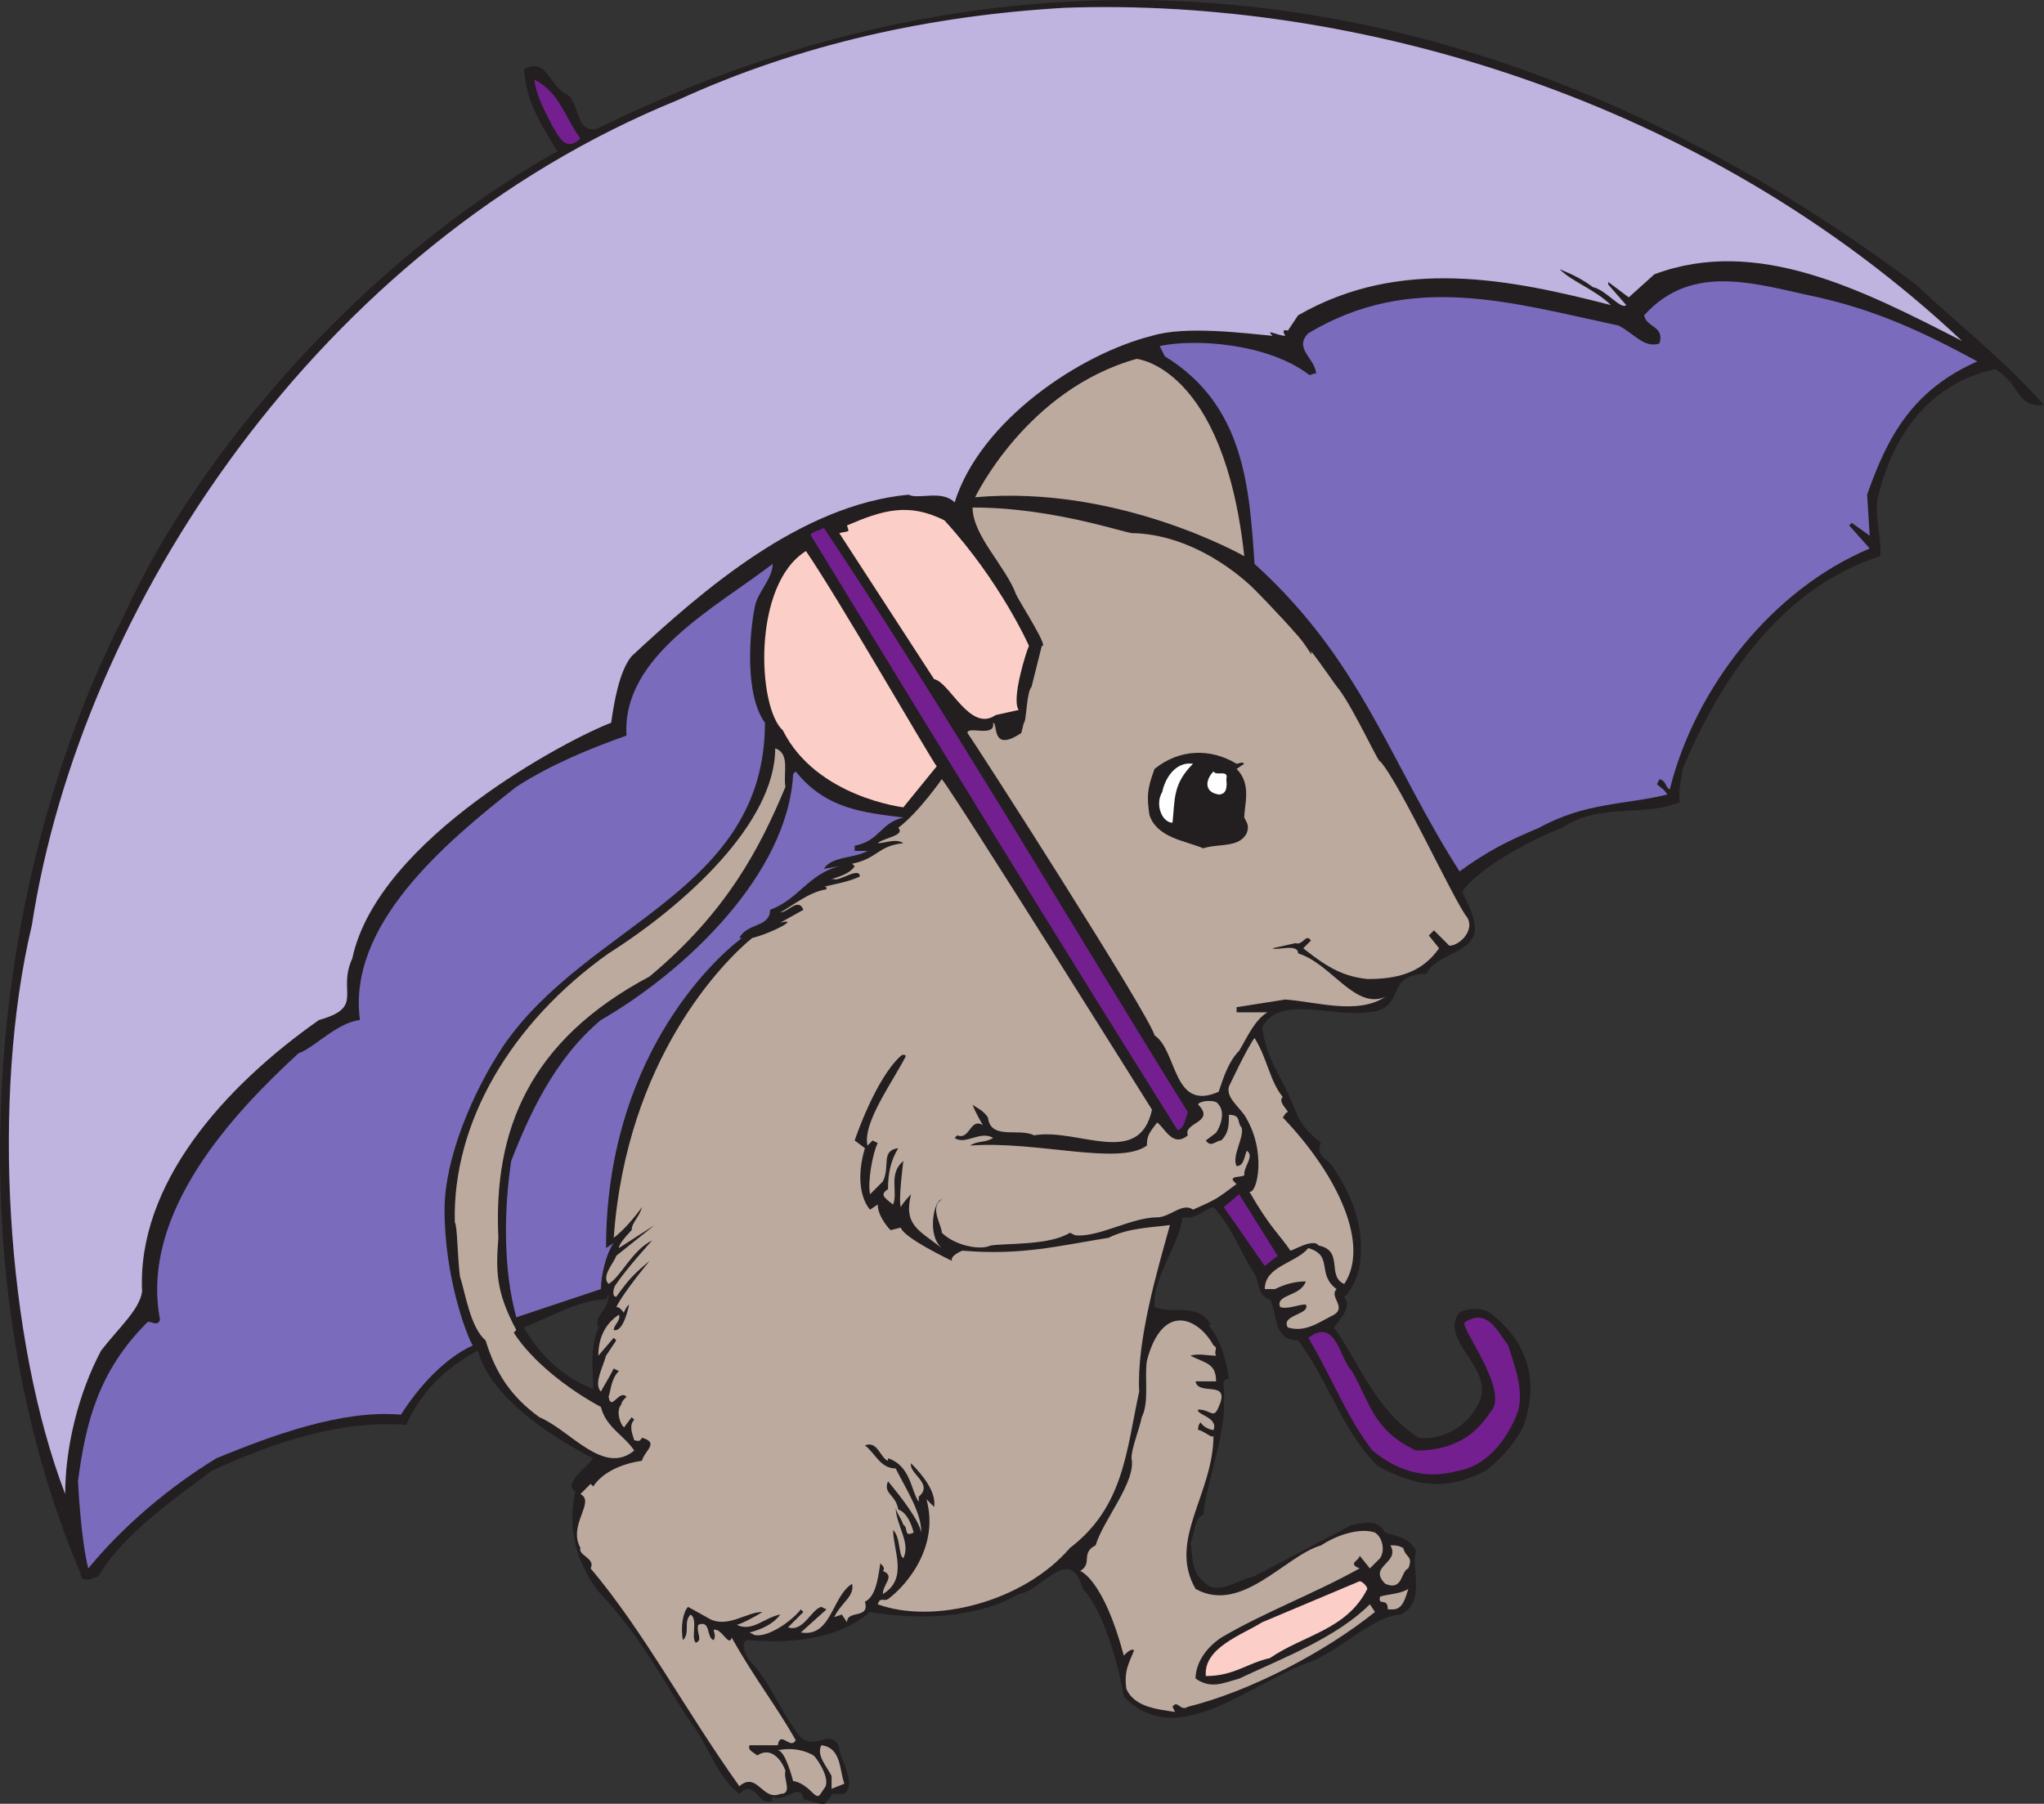
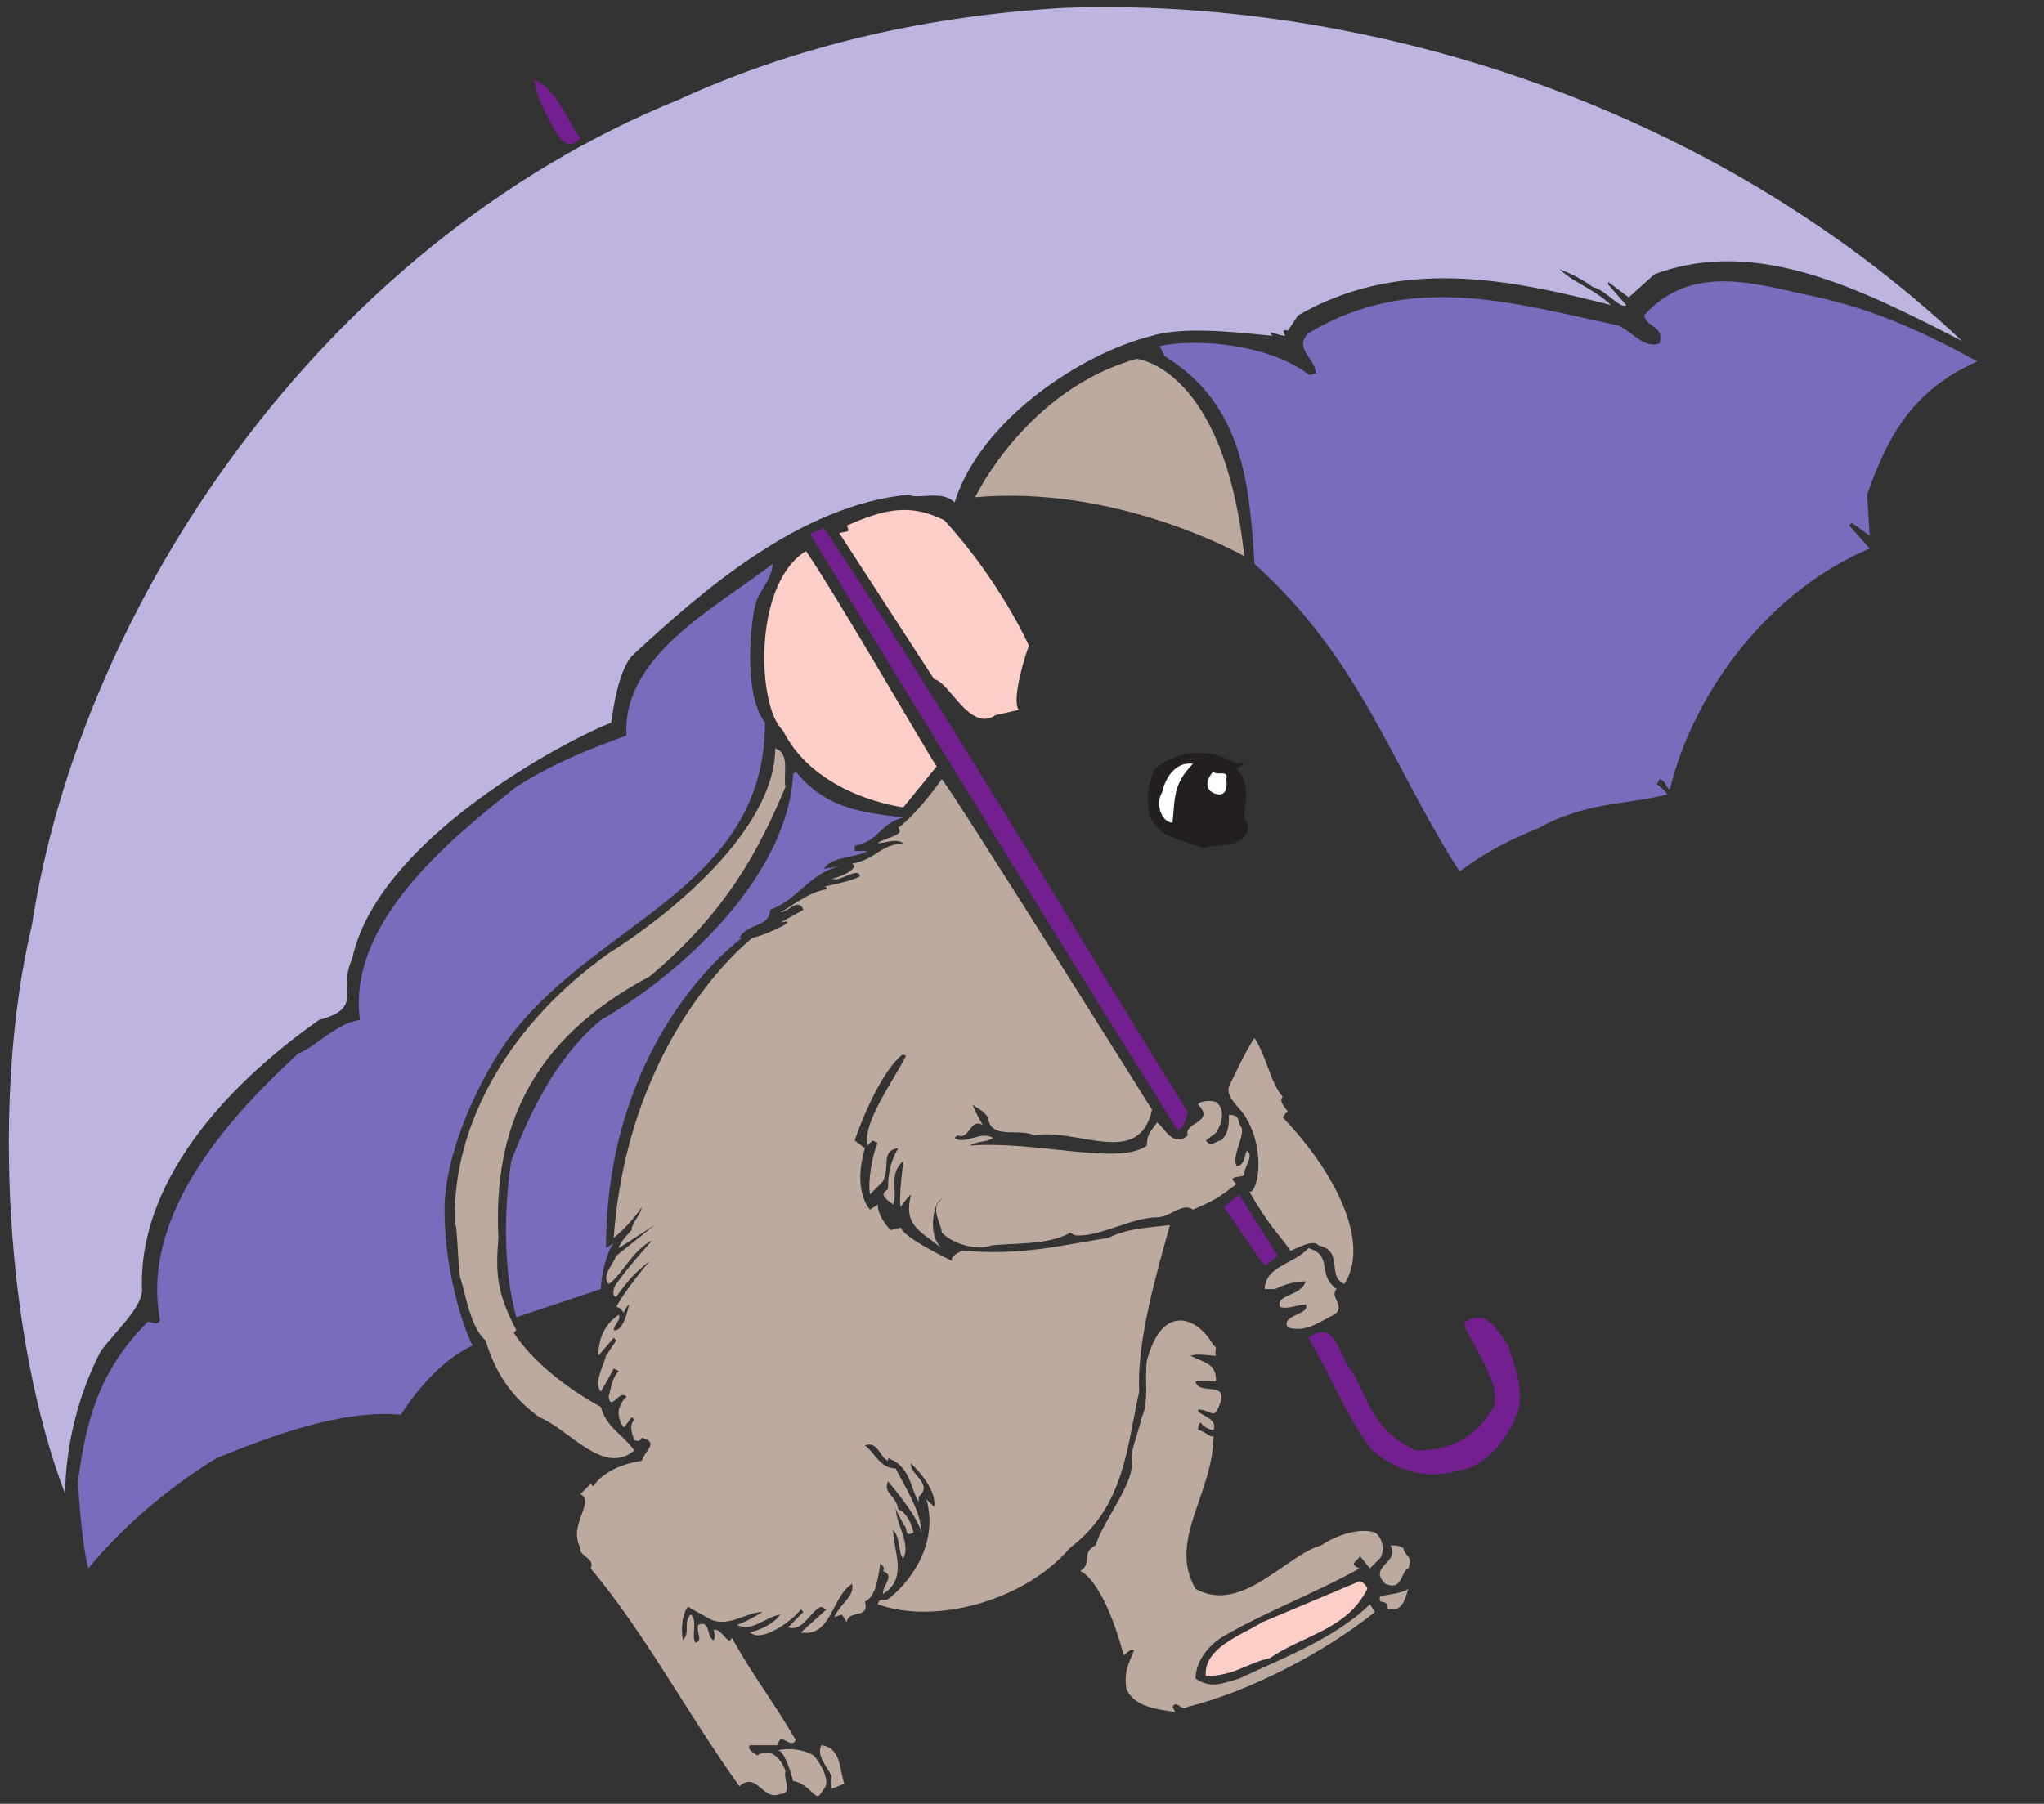
<svg xmlns="http://www.w3.org/2000/svg" width="598.074" height="527.921">
  <rect width="100%" height="100%" fill="#333333" stroke="none" />
-   <path fill="#231f20" fill-rule="evenodd" d="M560.574 83.28c-120-90-255-109.5-384-46.5-8.25 4.5-6.75-6.75-10.5-9-5.25-2.25-6-11.25-12.75-7.5.75 9 3.75 14.25 9.75 24-56.25 31.5-105 87.75-126.75 135.75-42.75 84-48.75 195.75-12.75 280.5 0 2.25 2.25 2.25 5.25.75 7.5-12.75 23.25-23.25 33-30.75 18-8.25 37.5-15 57-13.5 4.5-9.75 11.25-16.5 21-21.75 3.75 14.25 23.25 26.25 33.75 31.5-1.5 2.25-9 7.5-5.25 9.75-2.25 10.5 0 20.25 6.75 29.25 12.75 13.5 18 24.75 27 38.25 5.25 6.75 7.5 15.75 14.25 21 4.5-4.5 5.25 3 9 2.25 1.5 0 0 0 .75-1.5 3 2.25 8.25-4.5 9 .75 2.25.75 6.75 2.25 6.75.75.75-.75 1.5-1.5 1.5-2.25h3.75c3.75-3-1.5-10.5-1.5-13.5-2.25-6-6.75.75-11.25-3-6-7.5-9-16.5-15-22.5-.75-.75-3-5.25-.75-6 10.5.75 25.5.75 36-8.25 12.75 2.25 30.75 2.25 43.5-5.25 6.75-.75 15-15 18.75-1.5 6 6 10.5 22.5 12 31.5 15.75 16.5 37.5-4.5 55.5-10.5 9.75-4.5 17.25-12.75 25.5-13.5 7.5-3.75 3-12.75 4.5-18.75-2.25-3.75-4.5-3.75-9-5.25-2.25-3.75-5.25-3-9.75-2.25l-28.5 15c-6 1.5-11.25 6-15 1.5-3.75-3-3-8.25-3.75-11.25 1.5-3 .75-6.75 3.75-8.25 1.5-12 6.75-23.25 6-34.5.75-1.5-1.5-5.25 1.5-5.25-.75-5.25-2.25-11.25-6-15.75h.75c-3.75-6.75-11.25-3-16.5-5.25-.75-8.25 6.75-17.25 8.25-26.25 3.75.75 6-2.25 9-3 6 6.75 7.5 12.75 12 19.5 1.5 2.25.75 6.75 4.5 7.5 2.25 3.75.75 12 8.25 12 9 12 12.75 26.25 23.25 36.75 11.25 6 19.5 7.5 31.5 1.5 5.25-3.75 11.25-11.25 12-15.75 3-10.5.75-21-9-29.25-3-3-6.75-3-10.5-1.5-6.75 9 12.75 17.25 4.5 28.5-3 5.25-9.75 9-16.5 8.25-12.75-8.25-17.25-21.75-24.75-32.25 2.25-3 5.25-6 3-9 2.25-1.5 4.5-7.5 4.5-9 1.5-10.5-1.5-19.5-7.5-28.5-.75-2.25-6-3.75-3.75-7.5-4.5-3.75-6-5.25-8.25-11.25-3.75-9-7.5-12.75-9-22.5 4.5-9.75 21-3 30.75-4.5 12-.75 4.5-11.25 17.25-11.25 3-6 13.5-6 14.25-12.75 0-3.75-1.5-6.75-3.75-11.25 4.5-6.75 19.5-15 29.25-18.75 11.25-7.5 23.25-3 34.5-7.5-.75-3 .75-8.25.75-9.75 10.5-24.75 27.75-52.5 57.75-62.25.75-3.75-1.5-11.25-.75-16.5 3.75-16.5 13.5-33.75 34.5-38.25 7.5 4.5 6 11.25 14.25 10.5-11.25-12.75-25.5-24-37.5-35.25m-384 303c-4.5 6-3 14.25-3 20.25-9.75-3.75-16.5-11.25-20.25-18 7.5-3 16.5-8.25 24-8.25l.75-1.5c0 5.25-4.5 6-3 9.75l1.5-2.25c.75-.75 2.25-1.5 3-2.25l-3 2.25" />
  <path fill="#bcaa9f" fill-rule="evenodd" d="M240.324 510.78c6 .75 5.25 7.5 6.75 11.25l-3.75 1.5v-3.75c-1.5-3-4.5-6-3-9" />
  <path fill="#bfb3e0" fill-rule="evenodd" d="M574.074 99.78c-29.25-15-60-30.75-90-19.5l-7.5 6.75-6-4.5v.75l5.25 6c-1.5 1.5-6-4.5-9.75-5.25-3-2.25-6-3.75-9.75-5.25 3.75 3.75 10.5 6 15 10.5-29.25-7.5-61.5-14.25-91.5 3l-3 4.5c-2.25-.75-.75 1.5-.75 1.5-2.25 0-6-2.25-3.75 0-8.25-.75-25.5-3-35.25 0-21 5.25-50.25 24.75-57.75 48.75-3.75-3.75-10.5-.75-13.5-2.25-31.5 3-60 27.75-81 47.25-3.75 4.5-5.25 14.25-6 19.5-12 4.5-68.25 33.75-75.75 69-4.5 9.75 3.75 14.25-9.75 18-27.75 19.5-53.25 48-51.75 79.5-.75 5.25-6.75 10.5-12 17.25-6.75 12.75-10.5 28.5-10.5 42-17.25-45-21.75-116.25-9.75-166.5 14.25-93 84-198.75 189-241.5 36-16.5 74.25-24.75 113.25-27 84.75-3 186.75 26.25 262.5 97.5" />
  <path fill="#741f90" fill-rule="evenodd" d="M169.824 40.53c-4.5 4.5-6.75-1.5-8.25-3.75-2.25-4.5-4.5-8.25-5.25-13.5 7.5 3.75 9 11.25 13.5 17.25" />
  <path fill="#7a6bbd" fill-rule="evenodd" d="M578.574 105.78c-18.75 8.25-26.25 21.75-32.25 39l.75 12-5.25-3.75-.75.75 6 6.75c-28.5 12-51 40.5-58.5 70.5-1.5-.75-.75-2.25-3-3l-.75 1.5c.75.75 2.25 1.5 3 3-12 3-24 2.25-37.5 9.75-9 3.75-15 6.75-23.25 12.75-20.25-31.5-28.5-61.5-60-90-1.5-22.5-3-46.5-26.25-60.75l-1.5-3c10.5-2.25 31.5-.75 43.5 8.25.75.75 1.5-.75 2.25 0 0-4.5-6.75-7.5-2.25-12 30-18 59.25-9 90.75-2.25 4.5 2.25 7.5 6.75 12 5.25 1.5-5.25-3.75-4.5-4.5-8.25 14.25-15.75 33-9 51-5.25 16.5 3.75 30 9.75 46.5 18.75" />
-   <path fill="#bcaa9f" fill-rule="evenodd" d="M331.824 156.03c20.25.75 35.25 16.5 35.25 16.5 5.25 5.25 12.75 13.5 11.25 12 4.5 4.5 6 9 5.25 6 3 3.75 7.5 10.5 8.25 11.25 4.5 6 12 22.5 12 21 6 6.75 21.75 41.25 25.5 45.75 2.25 3.75-2.25 8.25-5.25 8.25l-4.5-4.5-1.5 1.5 3 3.75c-5.25 7.5-12.75 9-21 9-6.75-.75-11.25-3-18.75-9l2.25-2.25c-1.5-2.25-2.25 1.5-4.5.75l-6.75 1.5c1.5.75 7.5-1.5 7.5 1.5 9.75 3 16.5 16.5 25.5 12.75-8.25 5.25-19.5 1.5-29.25.75l-14.25 2.25v1.5h9c-3.75 2.25-6 7.5-8.25 11.25-3 3-4.5 7.5-6 12-13.5 6-12-12-18.75-16.5-1.5-6-52.5-85.5-54.75-88.5 0-2.25 8.25 1.5 7.5-3 1.5 0-.75 9 8.25 3l.75-3c.75 0 .75-9 2.25-10.5l3-12c2.25.75-6-12-7.5-15-3-8.25-12.75-17.25-12.75-25.5 24.75 0 46.5 8.25 47.25 7.5" />
  <path fill="#fccec8" fill-rule="evenodd" d="M276.324 152.28c16.5 18 24.75 36.75 24.75 36.75-.75 1.5-5.25 15.75-3 18.75l-6.75 1.5c-7.5 5.25-13.5-9.75-18-10.5l-27.75-42.75c3-.75 3 0 2.25-2.25 10.5-4.5 18-6.75 28.5-1.5" />
  <path fill="#741f90" fill-rule="evenodd" d="M347.574 325.53c-.75 1.5-.75 4.5-3 5.25-35.25-56.25-73.5-118.5-107.25-174-.75-.75 2.25-1.5 3.75-2.25 36 54 72 115.5 106.5 171" />
  <path fill="#7a6bbd" fill-rule="evenodd" d="M130.074 354.03c0-15 8.25-34.5 17.25-48 24.75-36 76.5-45 76.5-94.5-6-8.25-4.5-26.25-3-33.75.75-4.5 5.25-8.25 5.25-12.75-16.5 12.75-44.25 27-42.75 50.25-10.5 3.75-21.75 8.25-32.25 15-21 16.5-49.5 40.5-45.75 68.25-6.75.75-13.5 8.25-18 9.75-18.75 17.25-46.5 46.5-40.5 78-.75 2.25-3 0-3.75.75-14.25 14.25-18 29.25-20.25 46.5 0 0 .75 16.5 3 25.5 10.5-12.75 24-24 37.5-32.25 16.5-6.75 36.75-14.25 54-12.75 5.25-8.25 12.75-16.5 21-20.25-1.5-2.25-8.25-19.5-8.25-39.75" />
  <path fill="#bcaa9f" fill-rule="evenodd" d="M226.824 219.03c0 21.75-26.25 45.75-48.75 60-28.5 20.25-45.75 49.5-45 78.75.75.75.75 9.75 1.5 15.75 1.5 4.5 3 15 7.5 18.75 3 9.75 7.5 16.5 15.75 22.5 9 3.75 18.75 17.25 27.75 9.75-3-4.5-8.25-6.75-9.75-12.75-9.75-5.25-20.25-13.5-25.5-21.75l.75-.75c-6-11.25-6-17.25-5.25-27-1.5-31.5 9-57.75 44.25-76.5 22.5-18.75 32.25-37.5 39.75-55.5-.75-3.75 1.5-9.75-3-11.25" />
  <path fill="#fccec8" fill-rule="evenodd" d="m274.074 224.28-9.75 12s-25.5-3-35.25-22.5c-7.5-6.75-9-42.75 6.75-52.5 9.75 14.25 36 60 38.25 63" />
  <path fill="#7a6bbd" fill-rule="evenodd" d="M225.324 266.28c8.25-3 11.25-10.5 20.25-12.75l-4.5.75c2.25-3.75 9-3 12.75-5.25h-3.75v-1.5c7.5-1.5 7.5-6.75 14.25-8.25-11.25-1.5-22.5-2.25-31.5-13.5l-.75.75c-1.5 29.25-31.5 57.75-56.25 72-13.5 11.25-21 27.75-26.25 41.25-2.25 15-2.25 32.25 1.5 45.75l24.75-8.25c0-3.75 1.5-10.5 3.75-13.5l-2.25 1.5c0-54.75 30.75-84 39.75-90.75h-.75c2.25-4.5 9-3 9-8.25" />
  <path fill="#bcaa9f" fill-rule="evenodd" d="M364.824 336.78c-.75 1.5-.75 4.5-3 4.5-1.5-3 2.25-8.25 1.5-11.25-1.5-1.5 0-3.75-3.75-3.75 0 3 0 5.25-2.25 7.5-1.5 0-3 2.25-4.5 0l3-2.25c1.5-2.25 3-6.75 0-9-2.25-.75-5.25 0-5.25.75 5.25 5.25-4.5 5.25-3 9-4.5 3.75-6.75-2.25-9-3.75-2.25 3-3 3.75-3 6.75-8.25 6-32.25-1.5-51.75 0 2.25-1.5 4.5-.75 6.75-2.25-3.75-2.25-8.25 2.25-11.25 0l.75-.75c3.75 1.5 3.75-5.25 7.5-3 0 0-2.25-3.75-3-6 .75.75 3 1.5 4.5 3.75.75 6.75 9 3 13.5 5.25 12.75-2.25 30.75 9.75 34.5-7.5 0 0-57.75-92.25-61.5-96.75 0 0-6.75 9.75-12.75 14.25 2.25 2.25-4.5 3-6 4.5 2.25 0 5.25-1.5 7.5 0-7.5.75-7.5 4.5-15 6l.75.75c-1.5 2.25-4.5 3-6.75 3.75h.75c1.5.75 7.5-3.75 7.5-.75-3 1.5-7.5 2.25-10.5 3 .75 0 .75 0 .75.75-5.25.75-10.5 5.25-13.5 6.75 2.25 0 5.25-4.5 6.75-.75l-6.75 3.75c6-1.5-2.25 3-8.25 4.5-8.25 6.75-36.75 35.25-40.5 87.75 3-2.25 6.75-6.75 8.25-9-.75 3-3 4.5-3 6.75 0 0-3.75 3.75-3.75 5.25l10.5-6.75-11.25 9c-.75 2.25-4.5 6-2.25 8.25 3.75-2.25 6.75-9.75 12.75-12.75 0 0-7.5 8.25-10.5 12.75-.75.75-1.5 3.75 0 3.75 3.75-5.25 5.25-6.75 9.75-10.5 0 0-7.5 9-9.75 13.5 1.5 0 2.25 2.25 2.25 1.5.75-1.5.75-1.5 1.5-2.25 0 0-1.5 8.25-4.5 7.5 0-1.5 2.25-3 1.5-4.5-4.5 3-6 7.5-6 12l4.5-5.25.75.75-3 4.5c-.75 3-3.75 8.25-1.5 10.5.75-1.5 2.25-3.75 3.75-6.75l1.5.75c-2.25 2.25-2.25 5.25-3 7.5.75 4.5 3-2.25 5.25 0-.75.75-1.5 1.5-1.5 2.25-1.5 1.5-.75 5.25.75 6.75l2.25-3 .75.75c-1.5 1.5-.75 3.75 0 6 .75 0 1.5.75 2.25-.75 5.25 1.5.75 3.75 0 6.75-5.25.75-11.25 3-14.25 7.5l-.75-.75-3 3c4.5 2.25-3.75 9 0 15.75-.75 2.25 4.5 3 3 6 15.75 18.75 27 40.5 43.5 63.75 5.25-4.5 6.75 4.5 12 2.25 3.75 0 .75-4.5 1.5-6.75-.75-2.25-3.75-7.5-8.25-4.5-.75-.75-3-1.5-2.25-3h8.25c.75-4.5 3.75 1.5 5.25-1.5-6-10.5-12-18-18.75-30-.75 3-3-3-5.25-2.25 0 .75.75 1.5 0 3-2.25-.75-.75-6-4.5-4.5-.75 2.25 1.5 4.5-.75 5.25-1.5-1.5.75-6.75-1.5-8.25-2.25 2.25 0 5.25-2.25 7.5-.75-3.75 0-8.25 1.5-9.75l6.75 3.75c5.25 2.25 10.5-2.25 15-2.25-2.25 1.5-6.75 3.75-7.5 3.75 4.5 2.25 8.25-2.25 12.75-3-2.25 3-6 4.5-9 5.25l1.5.75c3.75.75 10.5-3.75 13.5-7.5l.75.75-4.5 4.5c4.5 1.5 6.75-5.25 9.75-6l1.5.75-7.5 6.75c9 1.5 9-10.5 15-14.25.75 3.75-3 5.25-5.25 9.75l2.25-.75 1.5 2.25c0-3.75 6.75-.75 5.25-6 3-1.5 3.75-6 4.5-11.25.75.75 1.5 1.5.75 2.25 3.75 1.5 0 3.75 0 6.75 7.5-4.5 3-12.75 3-18.75 2.25 2.25 1.5 7.5 3 8.25 2.25-4.5-2.25-9.75-2.25-15 0 1.5 1.5 3 2.25 5.25 1.5.75 0 3.75 3 2.25-.75-3-2.25-6-4.5-6.75-.75-4.5-4.5-4.5-3-8.25 3.75 4.5 9 11.25 9.75 15 0-6-4.5-12.75-7.5-18.75-4.5 0-6-4.5-9-6.75 3.75-1.5 4.5 3.75 6.75 4.5v-.75c6.75 2.25 6.75 9.75 9 12.75v-1.5c4.5-3.75-3-6.75-2.25-9.75 3 3 7.5 8.25 6.75 12.75l-2.25-2.25c3.75 13.5-5.25 24.75-11.25 29.25-1.5.75-2.25-.75-3 1.5 16.5 6 42.75-.75 56.25-16.5 15.75-12 16.5-28.5 20.25-45.75-.75-15 5.25-35.25 9-48.75-5.25.75-12 .75-18 3.75-14.25 2.25-25.5 5.25-42.75 3.75 0 0-3.75 1.5-3 3 0 0-14.25-6.75-15-9.75l-3 .75s-3.75-3.75-3.75-7.5l-2.25 1.5s-5.25-5.25-1.5-18l-3-2.25s6-18 13.5-24.75c0 0 .75-.75 1.5 0-3.75 7.5-12.75 19.5-11.25 26.25l1.5-1.5 1.5.75c-1.5 3-3 11.25-2.25 15l3.75-3.75c2.25-4.5-.75-9 4.5-9.75-2.25 3.75-3 7.5-3 12-2.25 1.5-1.5 2.25 1.5 4.5 1.5-3.75-1.5-9 3-12.75 0 0-1.5 11.25-.75 13.5.75-1.5 3-3.75 3-3.75-2.25 9 2.25 10.5 9 15.75-4.5-3.75-2.25-14.25 0-14.25-3.75 2.25 0 7.5 0 9.75 3.75 3.75 11.25 5.25 14.25 3.75 5.25-.75 17.25 0 23.25-3.75l1.5.75c6.75.75 16.5-5.25 24-5.25 3.75 0 7.5-4.5 10.5-2.25 6.75-3 6.75-3 12.75-7.5-3.75-3 3-1.5 2.25-3 0-2.25 3-5.25.75-6.75m-81-16.5v.75-.75" />
  <path fill="#231f20" fill-rule="evenodd" d="M361.824 223.53c.75 0 1.5-.75 2.25 0l-2.25 1.5c4.5 4.5 2.25 10.5 2.25 14.25.75 1.5 1.5 2.25.75 4.5-2.25 4.5-8.25 3-12.75 4.5-5.25-2.25-13.5-3-15.75-9.75-.75-5.25-.75-7.5 1.5-13.5 7.5-6 16.5-6 24-1.5" />
  <path fill="#fff" fill-rule="evenodd" d="M349.074 223.53c-6 6-5.25 10.5-6 17.25-3 0-5.25-5.25-3-9 .75-3.75 3.75-9 9-8.25m9.75 4.5c0 .75.75 4.5-2.25 4.5-4.5-.75-3.75-4.5-1.5-6.75.75 1.5 4.5-.75 3.75 2.25" />
  <path fill="#bcaa9f" fill-rule="evenodd" d="M375.324 321.03c-1.5 1.5 1.5 3.75 1.5 4.5-.75 0-.75.75-1.5 1.5 16.5 17.25 25.5 37.5 18 48.75-5.25-2.25 0-9.75-7.5-11.25-1.5-2.25-7.5 1.5-8.25 1.5-3-4.5-6-6.75-12-17.25 2.25.75 5.25-12-1.5-22.5-2.25-3-5.25-5.25-4.5-8.25 0 0 5.25-11.25 7.5-14.25 3.75 6 4.5 12.75 8.25 17.25" />
  <path fill="#741f90" fill-rule="evenodd" d="m370.074 370.53-12-17.25 4.5-3.75 11.25 18-3.75 3" />
  <path fill="#bcaa9f" fill-rule="evenodd" d="M391.074 377.28c-2.25 2.25 3 5.25-.75 7.5-4.5 2.25-8.25 5.25-13.5 3.75-2.25-3.75 6.75-3.75 5.25-6.75-2.25 0-5.25 1.5-7.5.75-1.5-3.75 6-3 7.5-7.5-3 0-6 .75-9 2.25h-3c0-6.75 9-7.5 12.75-12 7.5 2.25 2.25 7.5 8.25 12" />
  <path fill="#741f90" fill-rule="evenodd" d="M441.324 393.78c1.5 5.25 4.5 12 3 18.75-2.25 6.75-8.25 16.5-18 18-8.25 2.25-16.5.75-24.75-6-7.5-9.75-11.25-20.25-18.75-33 8.25-6 9 6 12.75 9.75 5.25 9 6 17.25 18.75 23.25 9 0 16.5-3 21.75-11.25 6-6-9-24.75-7.5-26.25 6.75-4.5 9.75 3 12.75 6.75" />
  <path fill="#bcaa9f" fill-rule="evenodd" d="M355.824 396.78c-2.25 0-5.25-.75-7.5 0 4.5 2.25 7.5 2.25 7.5 7.5h-6c.75 4.5 10.5-.75 6.75 7.5-1.5 3.75-2.25.75-6 .75-.75 1.5 6 2.25 4.5 6-.75 0-3-.75-3.75-2.25-.75.75-.75 1.5-.75 2.25 1.5 0 4.5 3 4.5 1.5 0 17.25-13.5 30.75-5.25 45 13.5 7.5 26.25-9.75 36.75-12.75 4.5-3 11.25-5.25 15.75-3.75 2.25 1.5 3 5.25 1.5 7.5l-3 3-3-3.75c0 1.5-3.75 2.25 0 3.75-13.5 7.5-27.75 12.75-40.5 20.25-4.5 3-7.5 7.5-7.5 12 4.5 3 7.5 1.5 12.75 0 12.75-6 28.5-12 38.25-21.75l1.5 2.25c-15 12-36.75 23.25-54.75 27.75-2.25 1.5-3-2.25-4.5 0l.75 1.5c-5.25-.75-12-1.5-14.25-6.75-.75-5.25.75-7.5 2.25-11.25-.75-.75-2.25.75-3 1.5-6-22.5-12.75-24.75-12.75-24.75 3.75-2.25 0-5.25 4.5-7.5 2.25-7.5 12-18.75 10.5-25.5 0-3 2.25-8.25 3-12 2.25-4.5.75-11.25 1.5-16.5 4.5-17.25 15-12.75 19.5-4.5 1.5.75 0 1.5.75 3" />
  <path fill="#bcaa9f" fill-rule="evenodd" d="M412.074 459.03c-2.25.75-1.5 6.75-6.75 4.5-5.25-5.25 4.5-6 1.5-11.25 1.5 0 2.25 0 3.75.75.75 3 3 2.25 1.5 6" />
  <path fill="#fccec8" fill-rule="evenodd" d="M400.074 465.03c-6 12-18.75 13.5-28.5 20.25-6.75 1.5-10.5 5.25-18.75 5.25-.75-8.25 10.5-12 16.5-15.75l28.5-12c.75 0 2.25 1.5 2.25 2.25" />
  <path fill="#bcaa9f" fill-rule="evenodd" d="M407.574 471.03h-1.5c0-3.75-3-.75-2.25-3.75 2.25-.75 6-.75 8.25-2.25-.75 2.25-1.5 6-4.5 6m-180 41.25s5.25-1.5 10.5 1.5c1.5 1.5 5.25 7.5 3 9.75-1.5 2.25-1.5 3-3.75.75-3-3-5.25-3-5.25-3s-2.25-9-4.5-9m57.75-366.75s15-31.5 47.25-40.5c0 0 25.5 2.25 31.5 57.75 0 0-36.75-21-78.75-17.25" />
</svg>